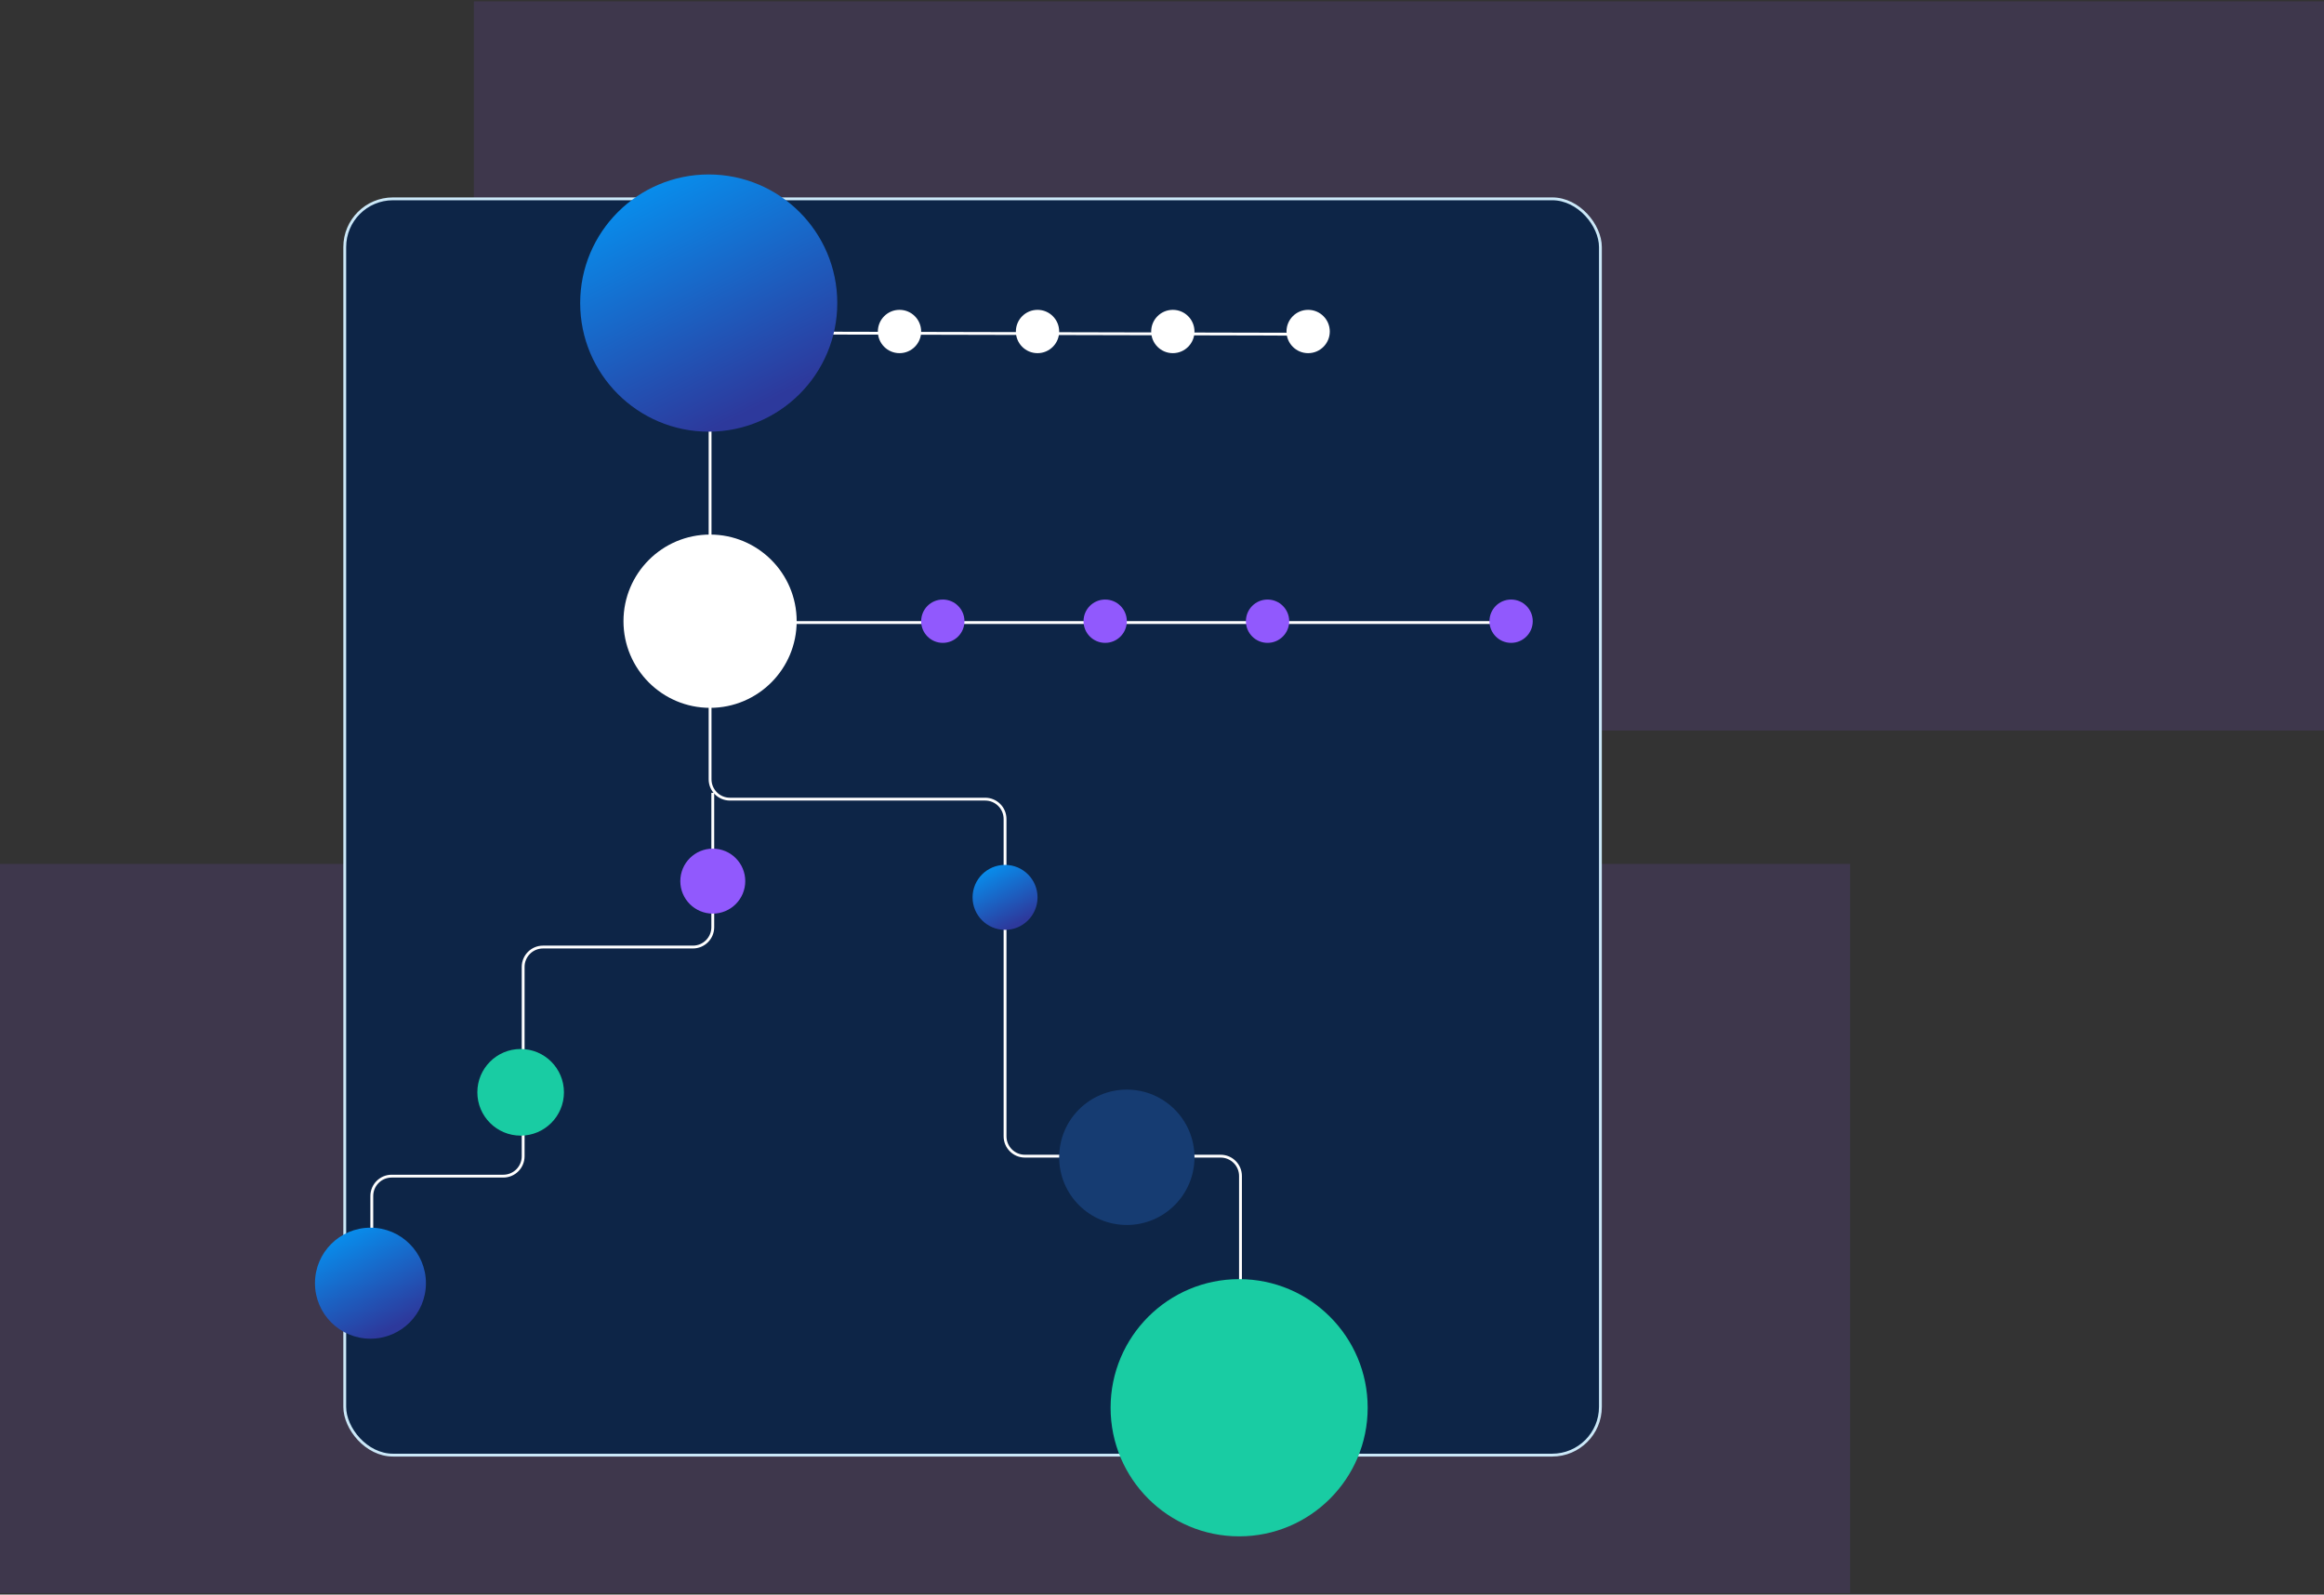
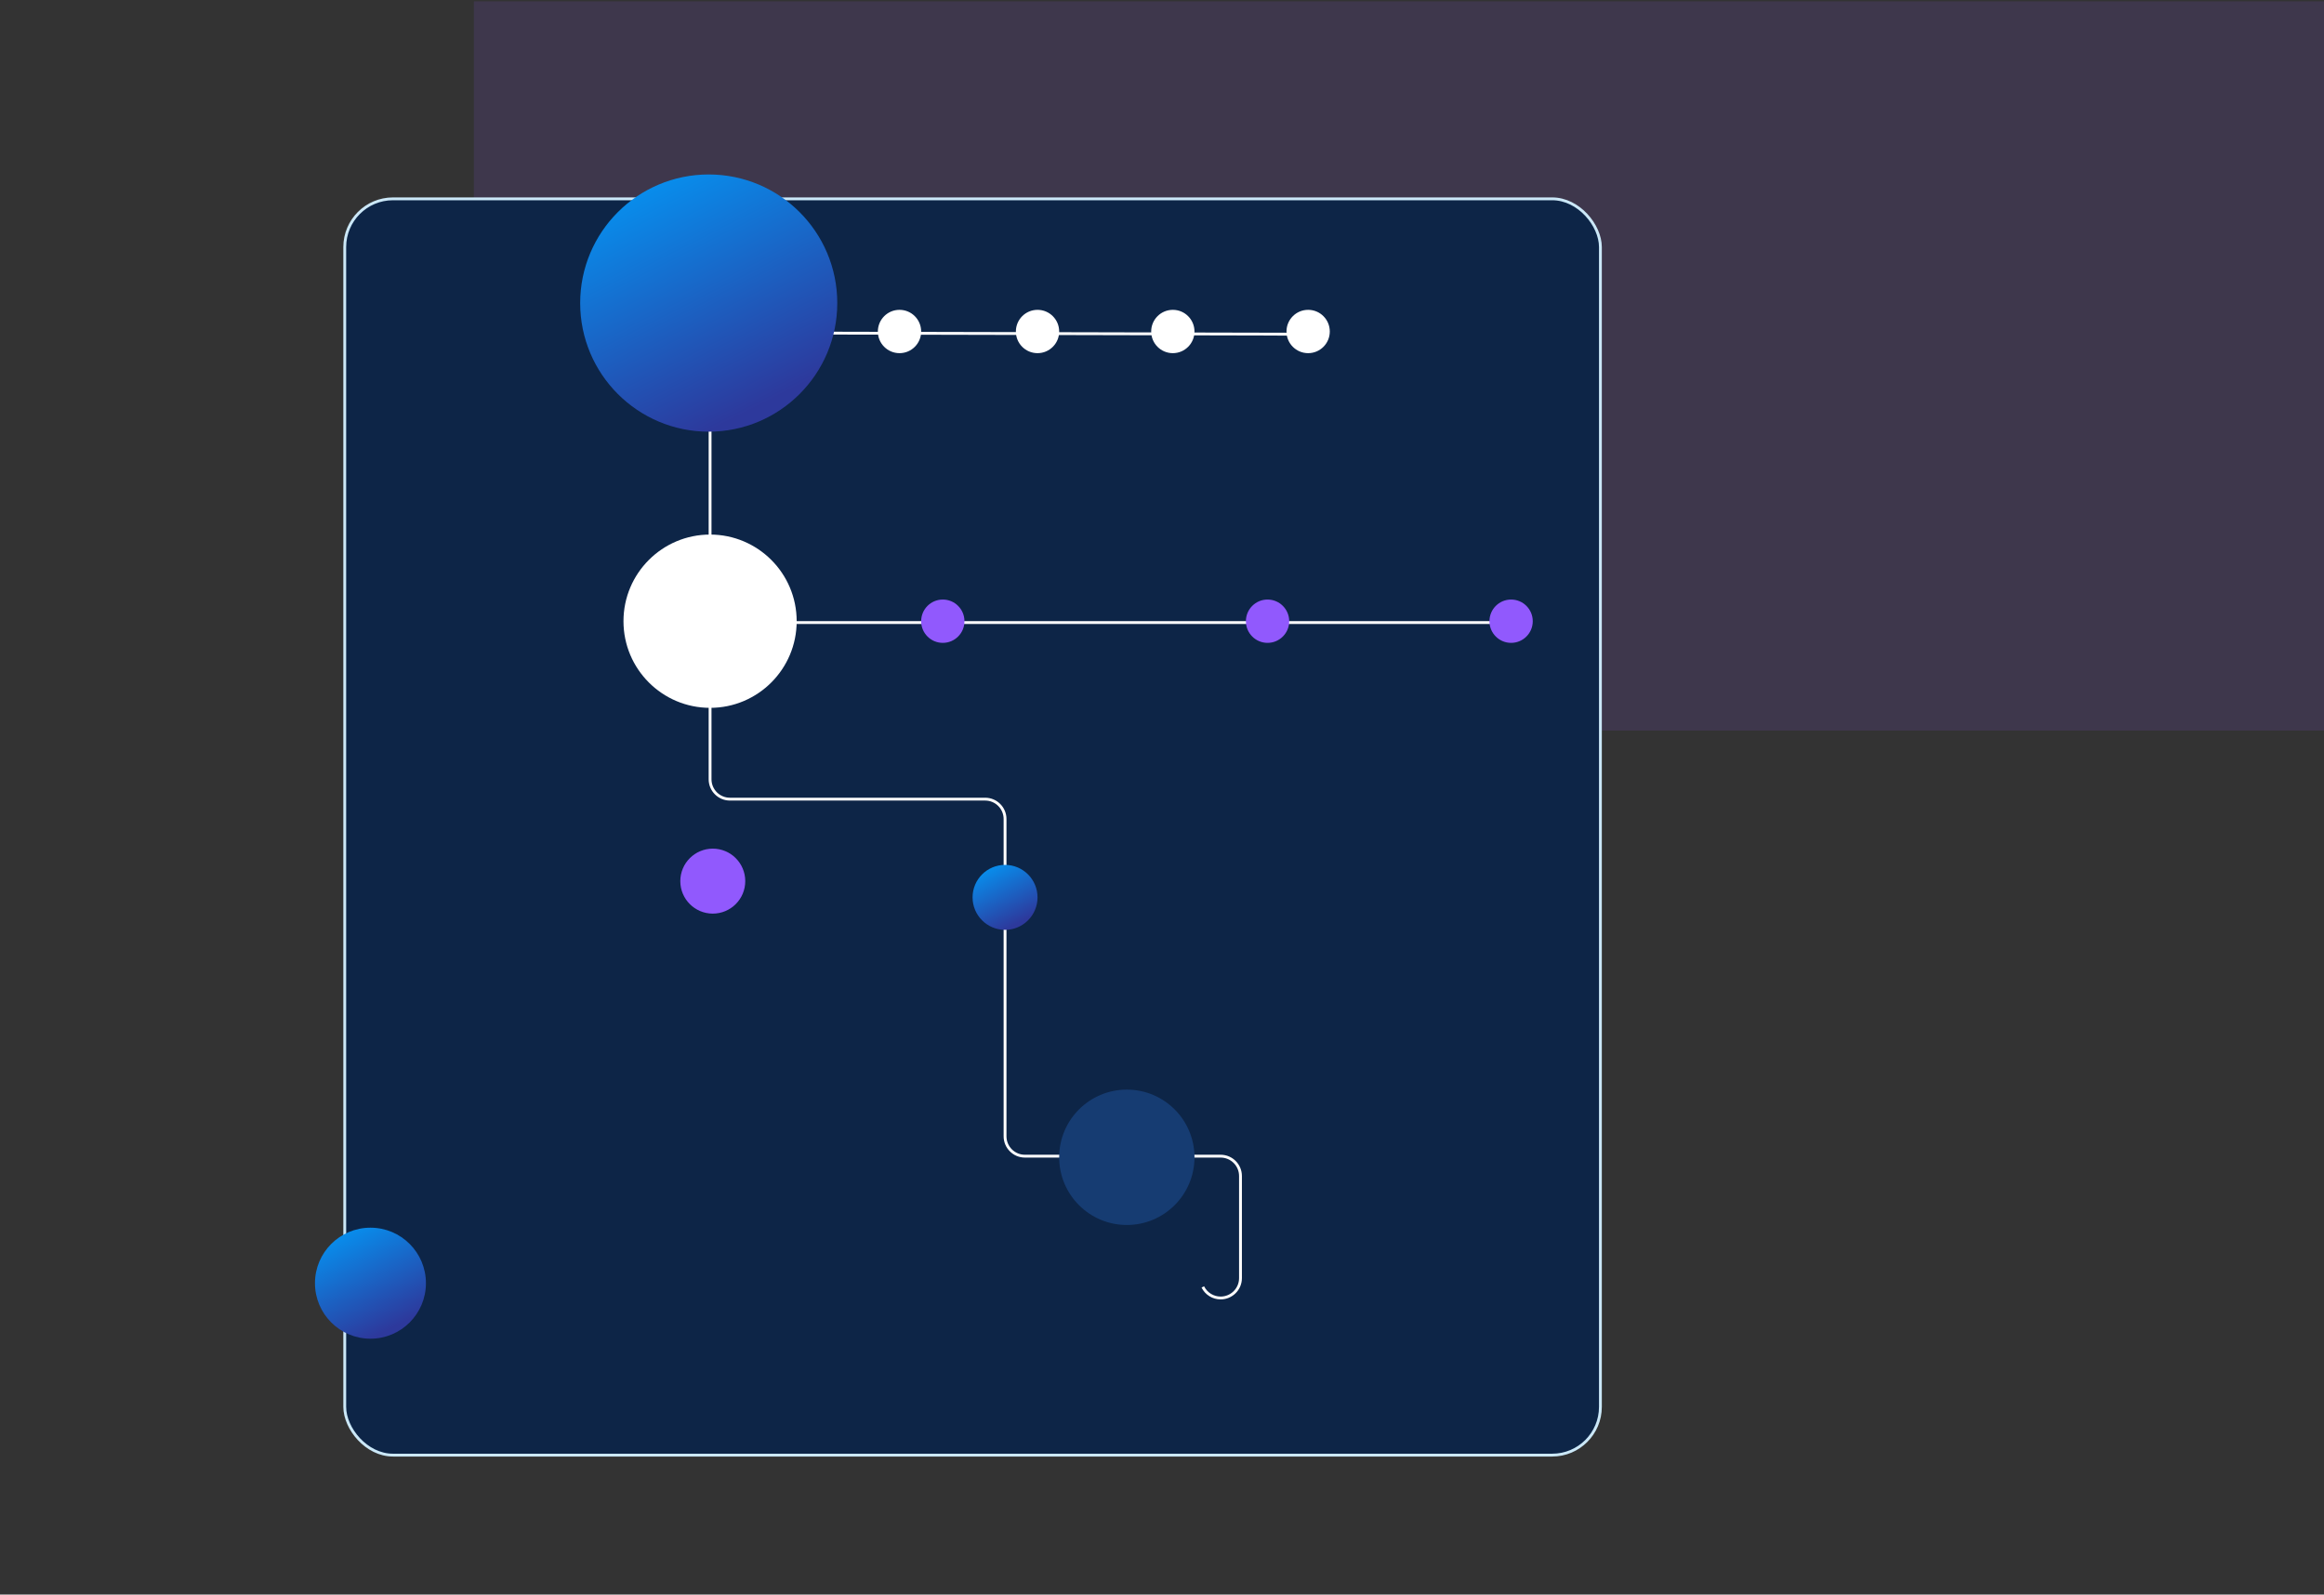
<svg xmlns="http://www.w3.org/2000/svg" width="819px" height="562px" viewBox="0 0 819 562" version="1.1">
  <rect x="0" y="0" width="819" height="562" fill="#333333" stroke="none" />
  <title>Image right</title>
  <desc>Created with Sketch.</desc>
  <defs>
    <linearGradient x1="-2.444%" y1="-3.469%" x2="50%" y2="100%" id="linearGradient-1">
      <stop stop-color="#009FFD" offset="0%" />
      <stop stop-color="#2D399C" offset="100%" />
    </linearGradient>
    <linearGradient x1="-2.444%" y1="-3.469%" x2="50%" y2="100%" id="linearGradient-2">
      <stop stop-color="#009FFD" offset="0%" />
      <stop stop-color="#2D399C" offset="100%" />
    </linearGradient>
    <linearGradient x1="-2.444%" y1="-3.469%" x2="50%" y2="100%" id="linearGradient-3">
      <stop stop-color="#009FFD" offset="0%" />
      <stop stop-color="#2D399C" offset="100%" />
    </linearGradient>
  </defs>
  <g id="Homepage" stroke="none" stroke-width="1" fill="none" fill-rule="evenodd">
    <g id="Martech-Homepage-R2" transform="translate(-524, -2818)">
      <g id="2-Column-Information-Section-3" transform="translate(-136, 2818)">
        <g id="Image-right" transform="translate(660, 0)">
          <rect id="Rectangle" fill-opacity="0.123" fill="#9159FD" x="167" y="0.49" width="652" height="257" />
-           <rect id="Rectangle-Copy-4" fill-opacity="0.123" fill="#9159FD" x="0" y="304.49" width="652" height="257" />
          <g id="Chart" transform="translate(111, 61.49)">
            <rect id="Rectangle" stroke="#CBE8F8" fill="#0D2547" x="10.491" y="8.588" width="442.509" height="442.783" rx="17" />
            <path d="M139.238,70.974 L139.238,213.171 C139.238,217.037 142.372,220.171 146.238,220.171 L236.189,220.171 C240.055,220.171 243.189,223.306 243.189,227.171 L243.189,254.489 L243.189,339.002 C243.189,342.868 246.323,346.002 250.189,346.002 L319.16,346.002 C323.026,346.002 326.16,349.136 326.16,353.002 L326.16,388.987 C326.16,392.853 323.026,395.987 319.16,395.987 C316.498,395.987 314.066,394.476 312.886,392.09" id="Path-5" stroke="#FFFFFF" />
-             <path d="M20.027,217.923 L20.027,265.297 C20.027,269.163 23.161,272.297 27.027,272.297 L79.853,272.297 C83.719,272.297 86.853,275.431 86.853,279.297 L86.853,294.319 L86.853,346.044 C86.853,349.91 89.987,353.044 93.853,353.044 L133.192,353.044 C137.058,353.044 140.192,356.178 140.192,360.044 L140.192,376.443 C140.192,379.907 137.383,382.715 133.919,382.715 C131.679,382.715 129.609,381.52 128.488,379.58" id="Path-5-Copy" stroke="#FFFFFF" transform="translate(80.109, 295.825) scale(-1, 1) translate(-80.109, -295.825) " />
            <ellipse id="Oval-Copy-13" fill="url(#linearGradient-1)" cx="19.551" cy="390.775" rx="19.551" ry="19.563" />
            <ellipse id="Oval-Copy-18" fill="#9159FD" cx="140.192" cy="249.066" rx="11.444" ry="11.451" />
-             <ellipse id="Oval-Copy-15" fill="#19CCA3" cx="325.683" cy="434.672" rx="45.3" ry="45.328" />
-             <ellipse id="Oval-Copy-11" fill="#19CCA3" cx="72.48" cy="323.499" rx="15.259" ry="15.268" />
            <ellipse id="Oval-Copy-9" fill="#163C72" cx="286.105" cy="346.402" rx="23.842" ry="23.857" />
            <ellipse id="Oval-Copy-16" fill="url(#linearGradient-2)" cx="243.189" cy="254.791" rx="11.444" ry="11.451" />
            <line x1="140.192" y1="55.825" x2="346.664" y2="56.302" id="Path-6-Copy" stroke="#FFFFFF" />
            <ellipse id="Oval-Copy-14" fill="url(#linearGradient-3)" cx="138.761" cy="45.328" rx="45.3" ry="45.328" />
            <ellipse id="Oval-Copy-8" fill="#FFFFFF" cx="139.238" cy="157.455" rx="30.518" ry="30.537" />
            <ellipse id="Oval-Copy-23" fill="#FFFFFF" cx="205.996" cy="55.348" rx="7.629" ry="7.634" />
            <ellipse id="Oval-Copy-24" fill="#FFFFFF" cx="254.634" cy="55.348" rx="7.629" ry="7.634" />
            <ellipse id="Oval-Copy-25" fill="#FFFFFF" cx="302.318" cy="55.348" rx="7.629" ry="7.634" />
            <ellipse id="Oval-Copy-26" fill="#FFFFFF" cx="350.002" cy="55.348" rx="7.629" ry="7.634" />
            <line x1="140.192" y1="157.932" x2="421.528" y2="157.932" id="Path-6" stroke="#FFFFFF" />
            <ellipse id="Oval-Copy-19" fill="#9159FD" cx="221.255" cy="157.455" rx="7.629" ry="7.634" />
-             <ellipse id="Oval-Copy-20" fill="#9159FD" cx="278.476" cy="157.455" rx="7.629" ry="7.634" />
            <ellipse id="Oval-Copy-21" fill="#9159FD" cx="335.697" cy="157.455" rx="7.629" ry="7.634" />
            <ellipse id="Oval-Copy-22" fill="#9159FD" cx="421.528" cy="157.455" rx="7.629" ry="7.634" />
          </g>
        </g>
      </g>
    </g>
  </g>
</svg>